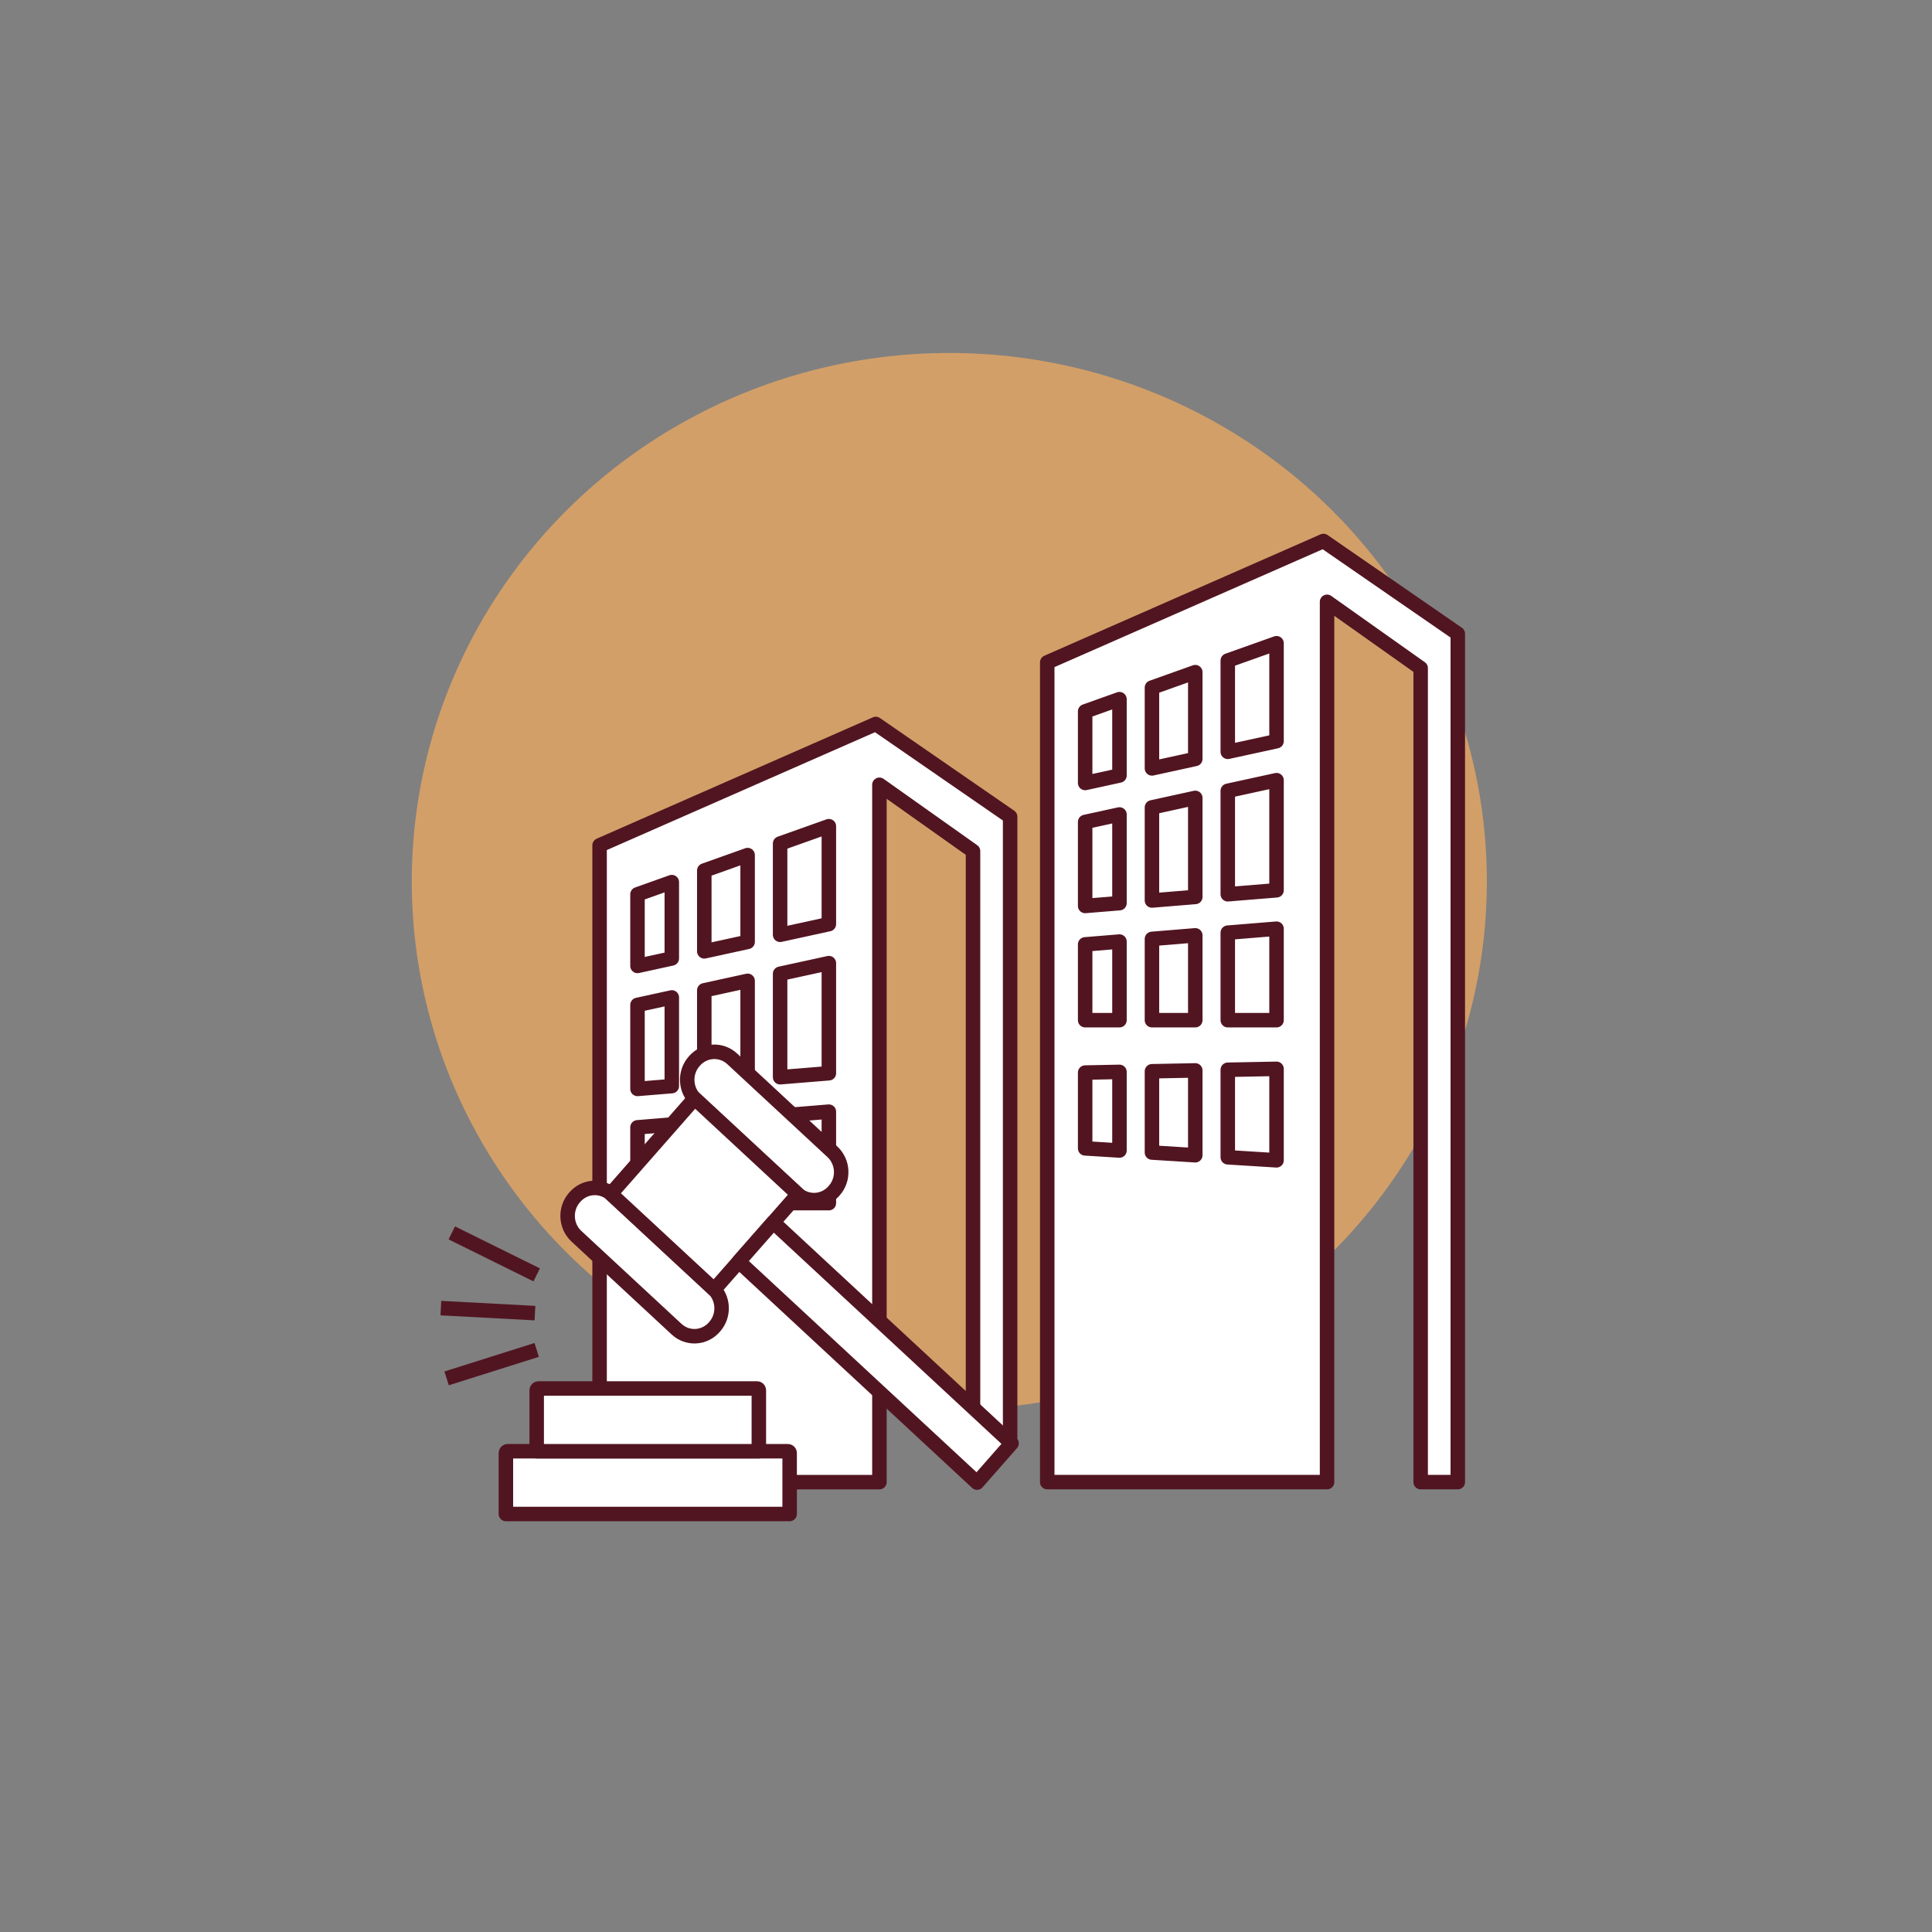
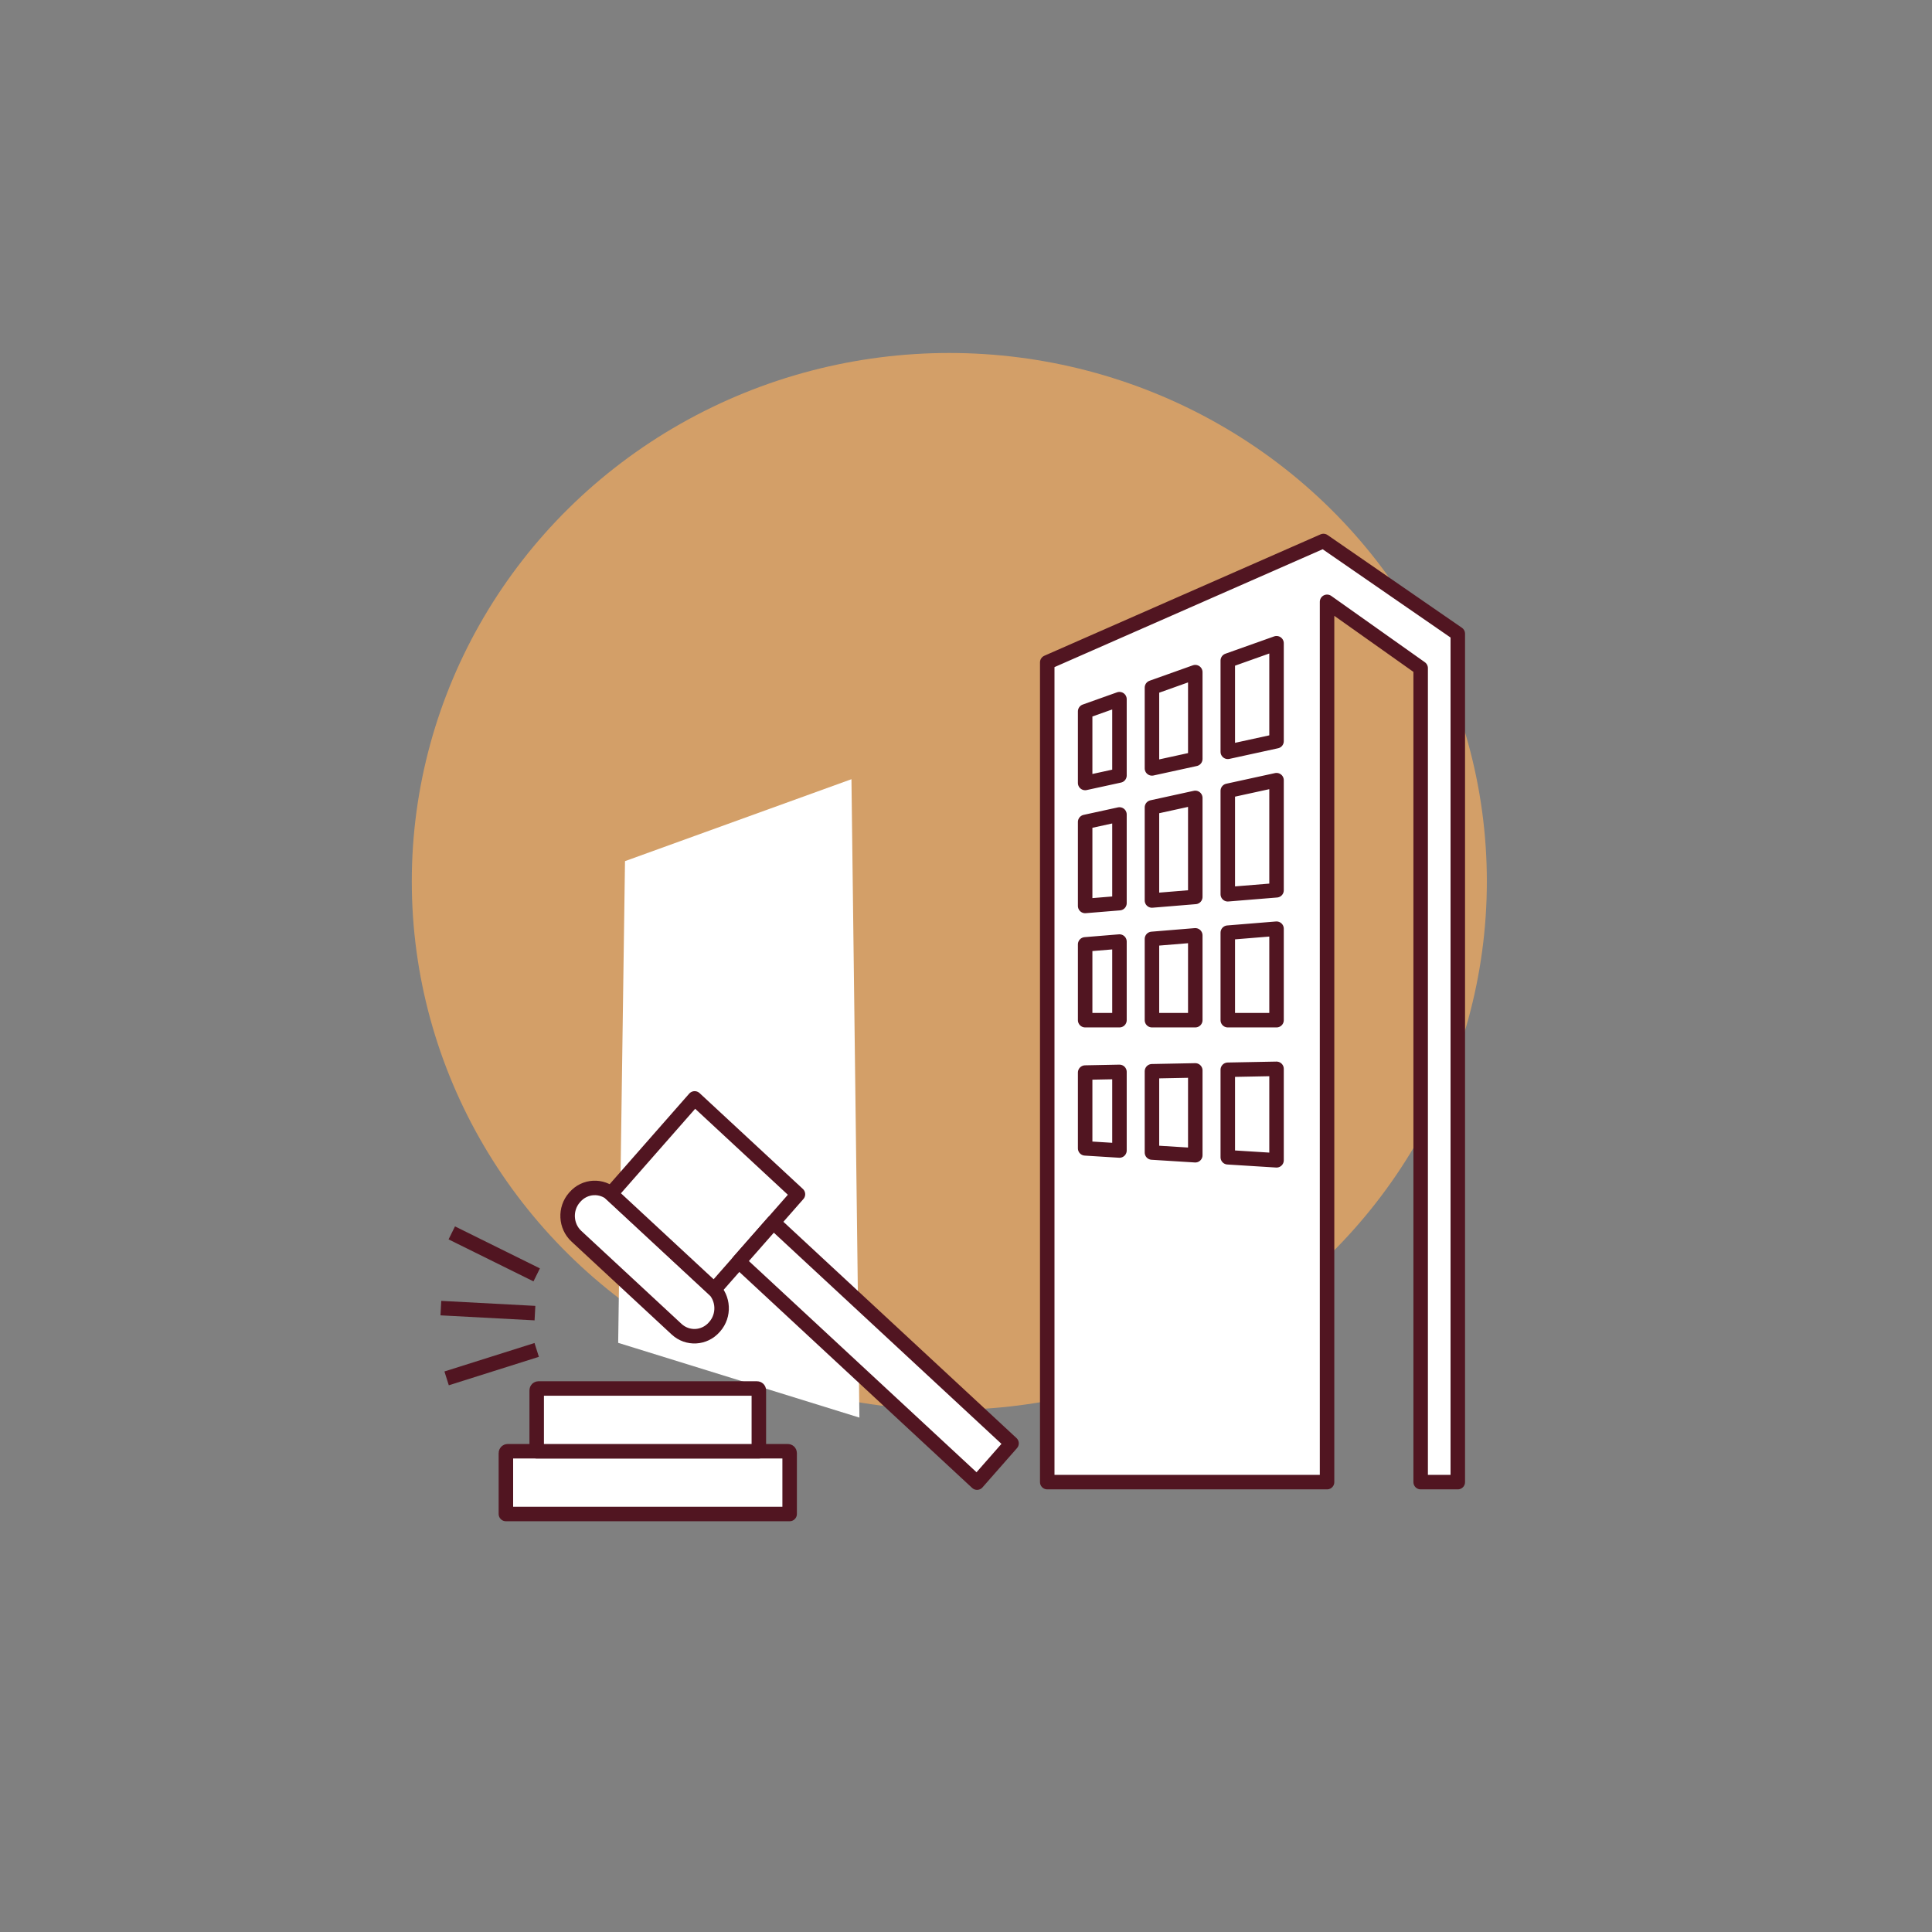
<svg xmlns="http://www.w3.org/2000/svg" version="1.1" id="Capa_1" x="0px" y="0px" viewBox="0 0 1200 1200" style="enable-background:new 0 0 1200 1200;" xml:space="preserve">
  <rect x="0" y="0" width="1200" height="1200" fill="#808080" stroke="none" />
  <style type="text/css">
	.st0{clip-path:url(#SVGID_2_);}
	.st1{fill:#7B2338;}
	.st2{opacity:0.33;clip-path:url(#SVGID_2_);}
	.st3{fill:#FFFFFF;}
	.st4{clip-path:url(#SVGID_4_);}
	.st5{opacity:0.33;clip-path:url(#SVGID_4_);}
	.st6{clip-path:url(#SVGID_6_);}
	.st7{opacity:0.33;clip-path:url(#SVGID_6_);}
	.st8{clip-path:url(#SVGID_8_);}
	.st9{opacity:0.33;clip-path:url(#SVGID_8_);}
	.st10{clip-path:url(#SVGID_10_);}
	.st11{opacity:0.33;clip-path:url(#SVGID_10_);}
	.st12{fill:none;stroke:#3C3C3B;stroke-width:9;stroke-linejoin:round;stroke-miterlimit:10;}
	.st13{fill:#FFFFFF;stroke:#3C3C3B;stroke-width:9;stroke-linejoin:round;stroke-miterlimit:10;}
	.st14{fill:none;stroke:#3C3C3B;stroke-width:9;stroke-linecap:round;stroke-linejoin:round;stroke-miterlimit:10;}
	.st15{fill:none;stroke:#3C3C3B;stroke-width:9;stroke-linecap:round;stroke-linejoin:round;}
	.st16{fill:none;stroke:#3C3C3B;stroke-width:9;stroke-linecap:round;stroke-miterlimit:10;}
	.st17{fill:#FFFFFF;stroke:#3C3C3B;stroke-width:9;stroke-linecap:round;stroke-miterlimit:10;}
	.st18{fill:#FFFFFF;stroke:#3C3C3B;stroke-width:9;stroke-linecap:round;stroke-linejoin:round;stroke-miterlimit:10;}
	.st19{fill:#595A5B;stroke:#3C3C3B;stroke-width:9;stroke-miterlimit:10;}
	.st20{fill:#595A5B;stroke:#3C3C3B;stroke-width:9;stroke-linejoin:round;stroke-miterlimit:10;}
	.st21{fill-rule:evenodd;clip-rule:evenodd;fill:none;stroke:#3C3C3B;stroke-width:9;stroke-miterlimit:10;}
	.st22{fill:#340413;}
	.st23{fill:#511521;}
	.st24{fill:#8B3546;}
	.st25{fill:#FAE9E9;}
	.st26{fill:#D39F69;}
	.st27{fill:#3C3C3B;}
	.st28{fill:#D39F68;}
	.st29{fill:#FFFFFF;stroke:#511521;stroke-width:9;stroke-linejoin:round;stroke-miterlimit:10;}
	.st30{fill:#511521;stroke:#511521;stroke-width:9;stroke-linejoin:round;stroke-miterlimit:10;}
	.st31{fill-rule:evenodd;clip-rule:evenodd;fill:#FFFFFF;}
	
		.st32{fill-rule:evenodd;clip-rule:evenodd;fill:#FFFFFF;stroke:#511521;stroke-width:9;stroke-linejoin:round;stroke-miterlimit:10;}
	.st33{fill-rule:evenodd;clip-rule:evenodd;fill:#511521;}
	
		.st34{fill-rule:evenodd;clip-rule:evenodd;fill:#511521;stroke:#FFFFFF;stroke-width:9;stroke-linejoin:round;stroke-miterlimit:10;}
	.st35{fill:#511521;stroke:#FFFFFF;stroke-width:9;stroke-linejoin:round;stroke-miterlimit:10;}
	.st36{fill:#FFFFFF;stroke:#FFFFFF;stroke-width:9;stroke-linejoin:round;stroke-miterlimit:10;}
	.st37{fill:none;stroke:#FFFFFF;stroke-width:9;stroke-linecap:round;stroke-linejoin:round;stroke-miterlimit:10;}
</style>
  <ellipse class="st28" cx="589.64" cy="547.46" rx="333.87" ry="328.22" />
  <g>
    <polygon class="st31" points="803.92,372.79 808.87,769.32 659.02,722.88 663.26,423.68  " />
    <polygon class="st31" points="528.85,483.98 533.8,880.5 383.96,834.06 388.2,534.87  " />
    <g>
-       <path class="st32" d="M543.97,449.66l83.44,57.6v387.13l-19.1,21.69c-1.38,1.56-3.95,0.59-3.95-1.49V528.63l-58.14-41.19v433.14    H372.41V525.05L543.97,449.66z M484.54,747.29h30.28v-56.82l-30.28,2.47V747.29z M484.54,669.08l30.28-2.47v-68.39l-30.28,6.61    V669.08z M484.54,580.61l30.28-6.61v-60.84l-30.28,10.77V580.61z M437.45,747.29h26.91V694.6l-26.91,2.21V747.29z M437.45,672.94    l26.91-2.21v-61.51l-26.91,5.89V672.94z M437.45,590.9l26.91-5.88v-53.91l-26.91,9.59V590.9z M395.96,747.29h21.31v-48.83    l-21.31,1.75V747.29z M395.96,676.35l21.31-1.75v-55.08l-21.31,4.65V676.35z M395.96,599.96l21.31-4.66v-47.41l-21.31,7.58V599.96    z" />
      <path class="st32" d="M674.01,713.27l21.31,1.33v-48.83l-21.31,0.42V713.27z M715.5,715.86l26.91,1.68v-52.69l-26.91,0.53V715.86z     M762.6,718.8l30.28,1.89v-56.82l-30.28,0.58V718.8z M674.01,486.32l21.31-4.65v-47.41l-21.31,7.59V486.32z M674.01,562.71    l21.31-1.75v-55.08l-21.31,4.65V562.71z M674.01,633.65h21.31v-48.83l-21.31,1.75V633.65z M715.5,477.27l26.91-5.88v-53.91    l-26.91,9.59V477.27z M715.5,559.31l26.91-2.21v-61.51l-26.91,5.89V559.31z M715.5,633.65h26.91v-52.69l-26.91,2.21V633.65z     M762.6,466.97l30.28-6.61v-60.84l-30.28,10.77V466.97z M762.6,555.44l30.28-2.47v-68.39l-30.28,6.61V555.44z M762.6,633.65h30.28    v-56.82l-30.28,2.47V633.65z M822.02,336.02l83.44,57.6v526.95H882.4V414.99l-58.14-41.19v546.77H650.46V411.42L822.02,336.02z" />
    </g>
    <g>
      <path class="st29" d="M490.46,940.36H314.22v-37.85c0-0.62,0.5-1.12,1.12-1.12h174c0.62,0,1.12,0.5,1.12,1.12V940.36z" />
      <path class="st29" d="M471.33,901.39H333.35v-37.85c0-0.62,0.5-1.12,1.12-1.12h135.74c0.62,0,1.12,0.5,1.12,1.12V901.39z" />
      <line class="st29" x1="277.4" y1="856.13" x2="333.35" y2="838.46" />
      <line class="st29" x1="273.83" y1="812.49" x2="332.27" y2="815.6" />
      <line class="st29" x1="280.61" y1="765.77" x2="333.35" y2="791.85" />
      <g>
        <path class="st29" d="M420.23,825.57l-62.21-57.72c-6.79-6.3-7.33-17.07-1.19-24.05l0.3-0.34c6.13-6.98,16.61-7.53,23.4-1.23     l62.21,57.72c6.79,6.3,7.33,17.07,1.19,24.05l-0.3,0.34C437.49,831.32,427.02,831.87,420.23,825.57z" />
-         <path class="st29" d="M494.51,741.02L432.3,683.3c-6.79-6.3-7.33-17.07-1.19-24.05l0.3-0.34c6.13-6.98,16.61-7.53,23.4-1.23     l62.21,57.72c6.79,6.3,7.33,17.07,1.19,24.05l-0.3,0.34C511.78,746.77,501.3,747.32,494.51,741.02z" />
        <polygon class="st29" points="443.57,801.01 379.41,741.49 431.46,682.24 495.62,741.77    " />
        <polygon class="st29" points="606.86,920.88 458.88,783.58 480.31,759.2 628.29,896.49    " />
      </g>
    </g>
  </g>
</svg>